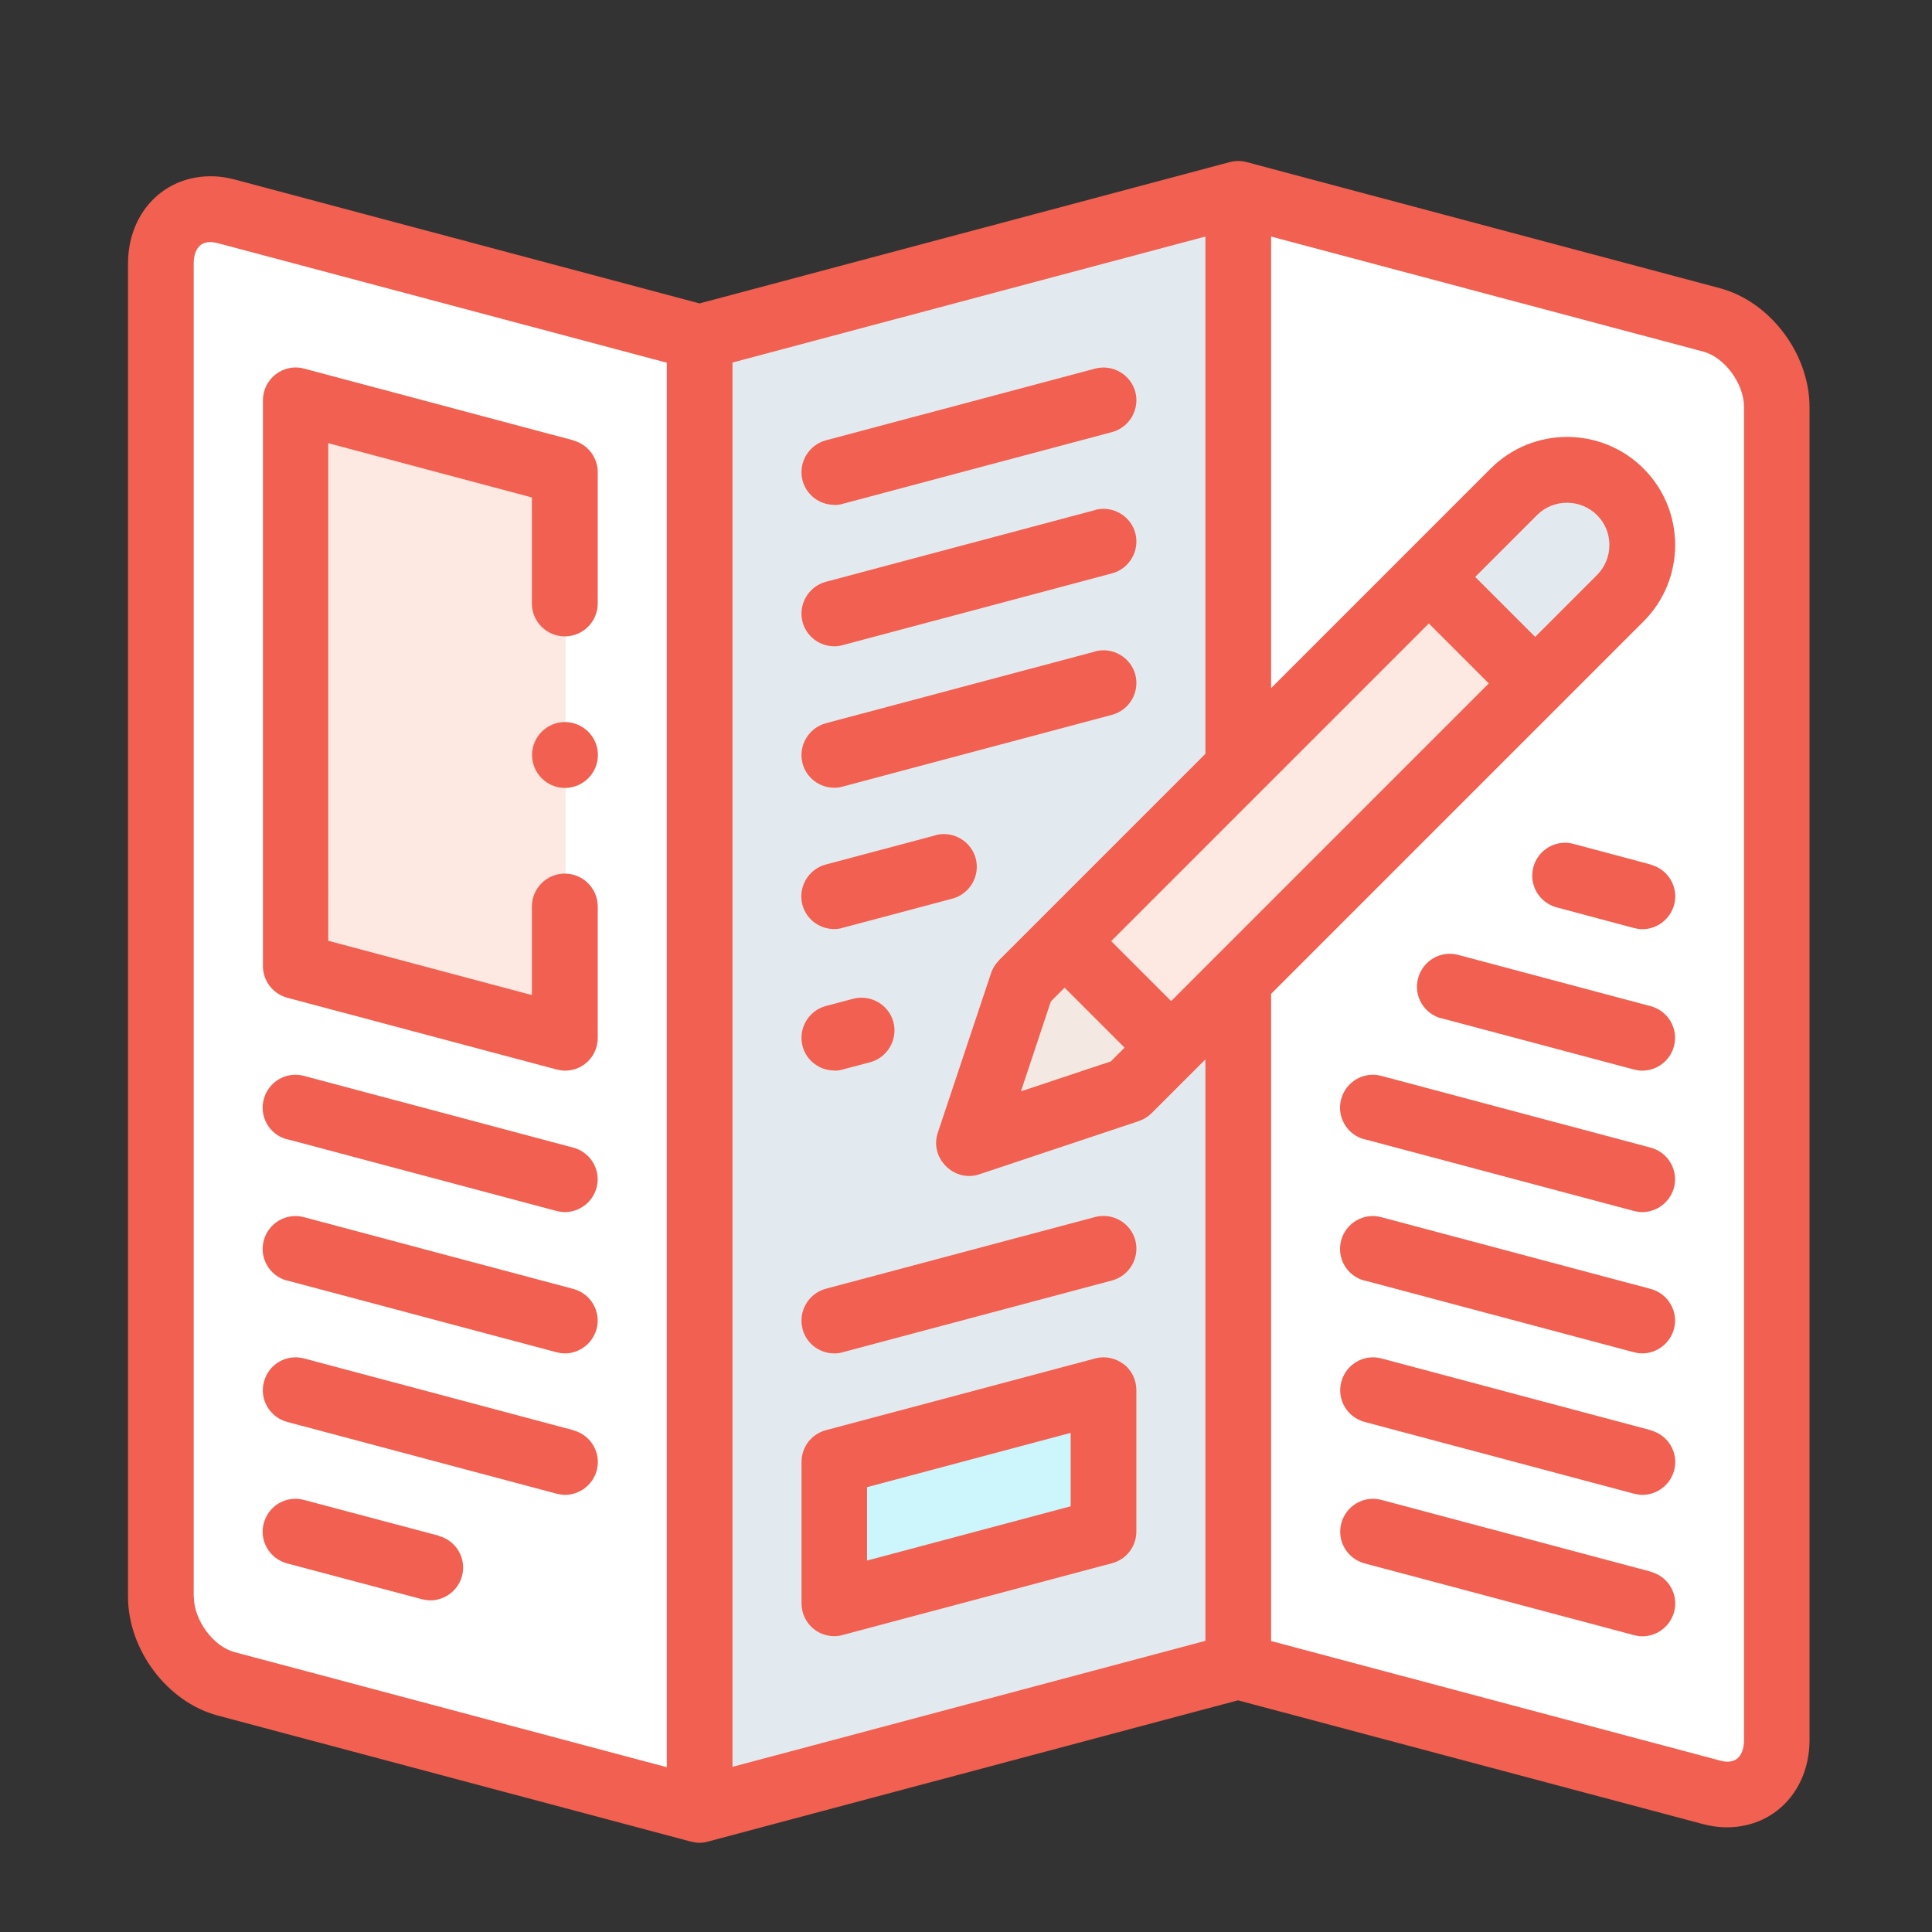
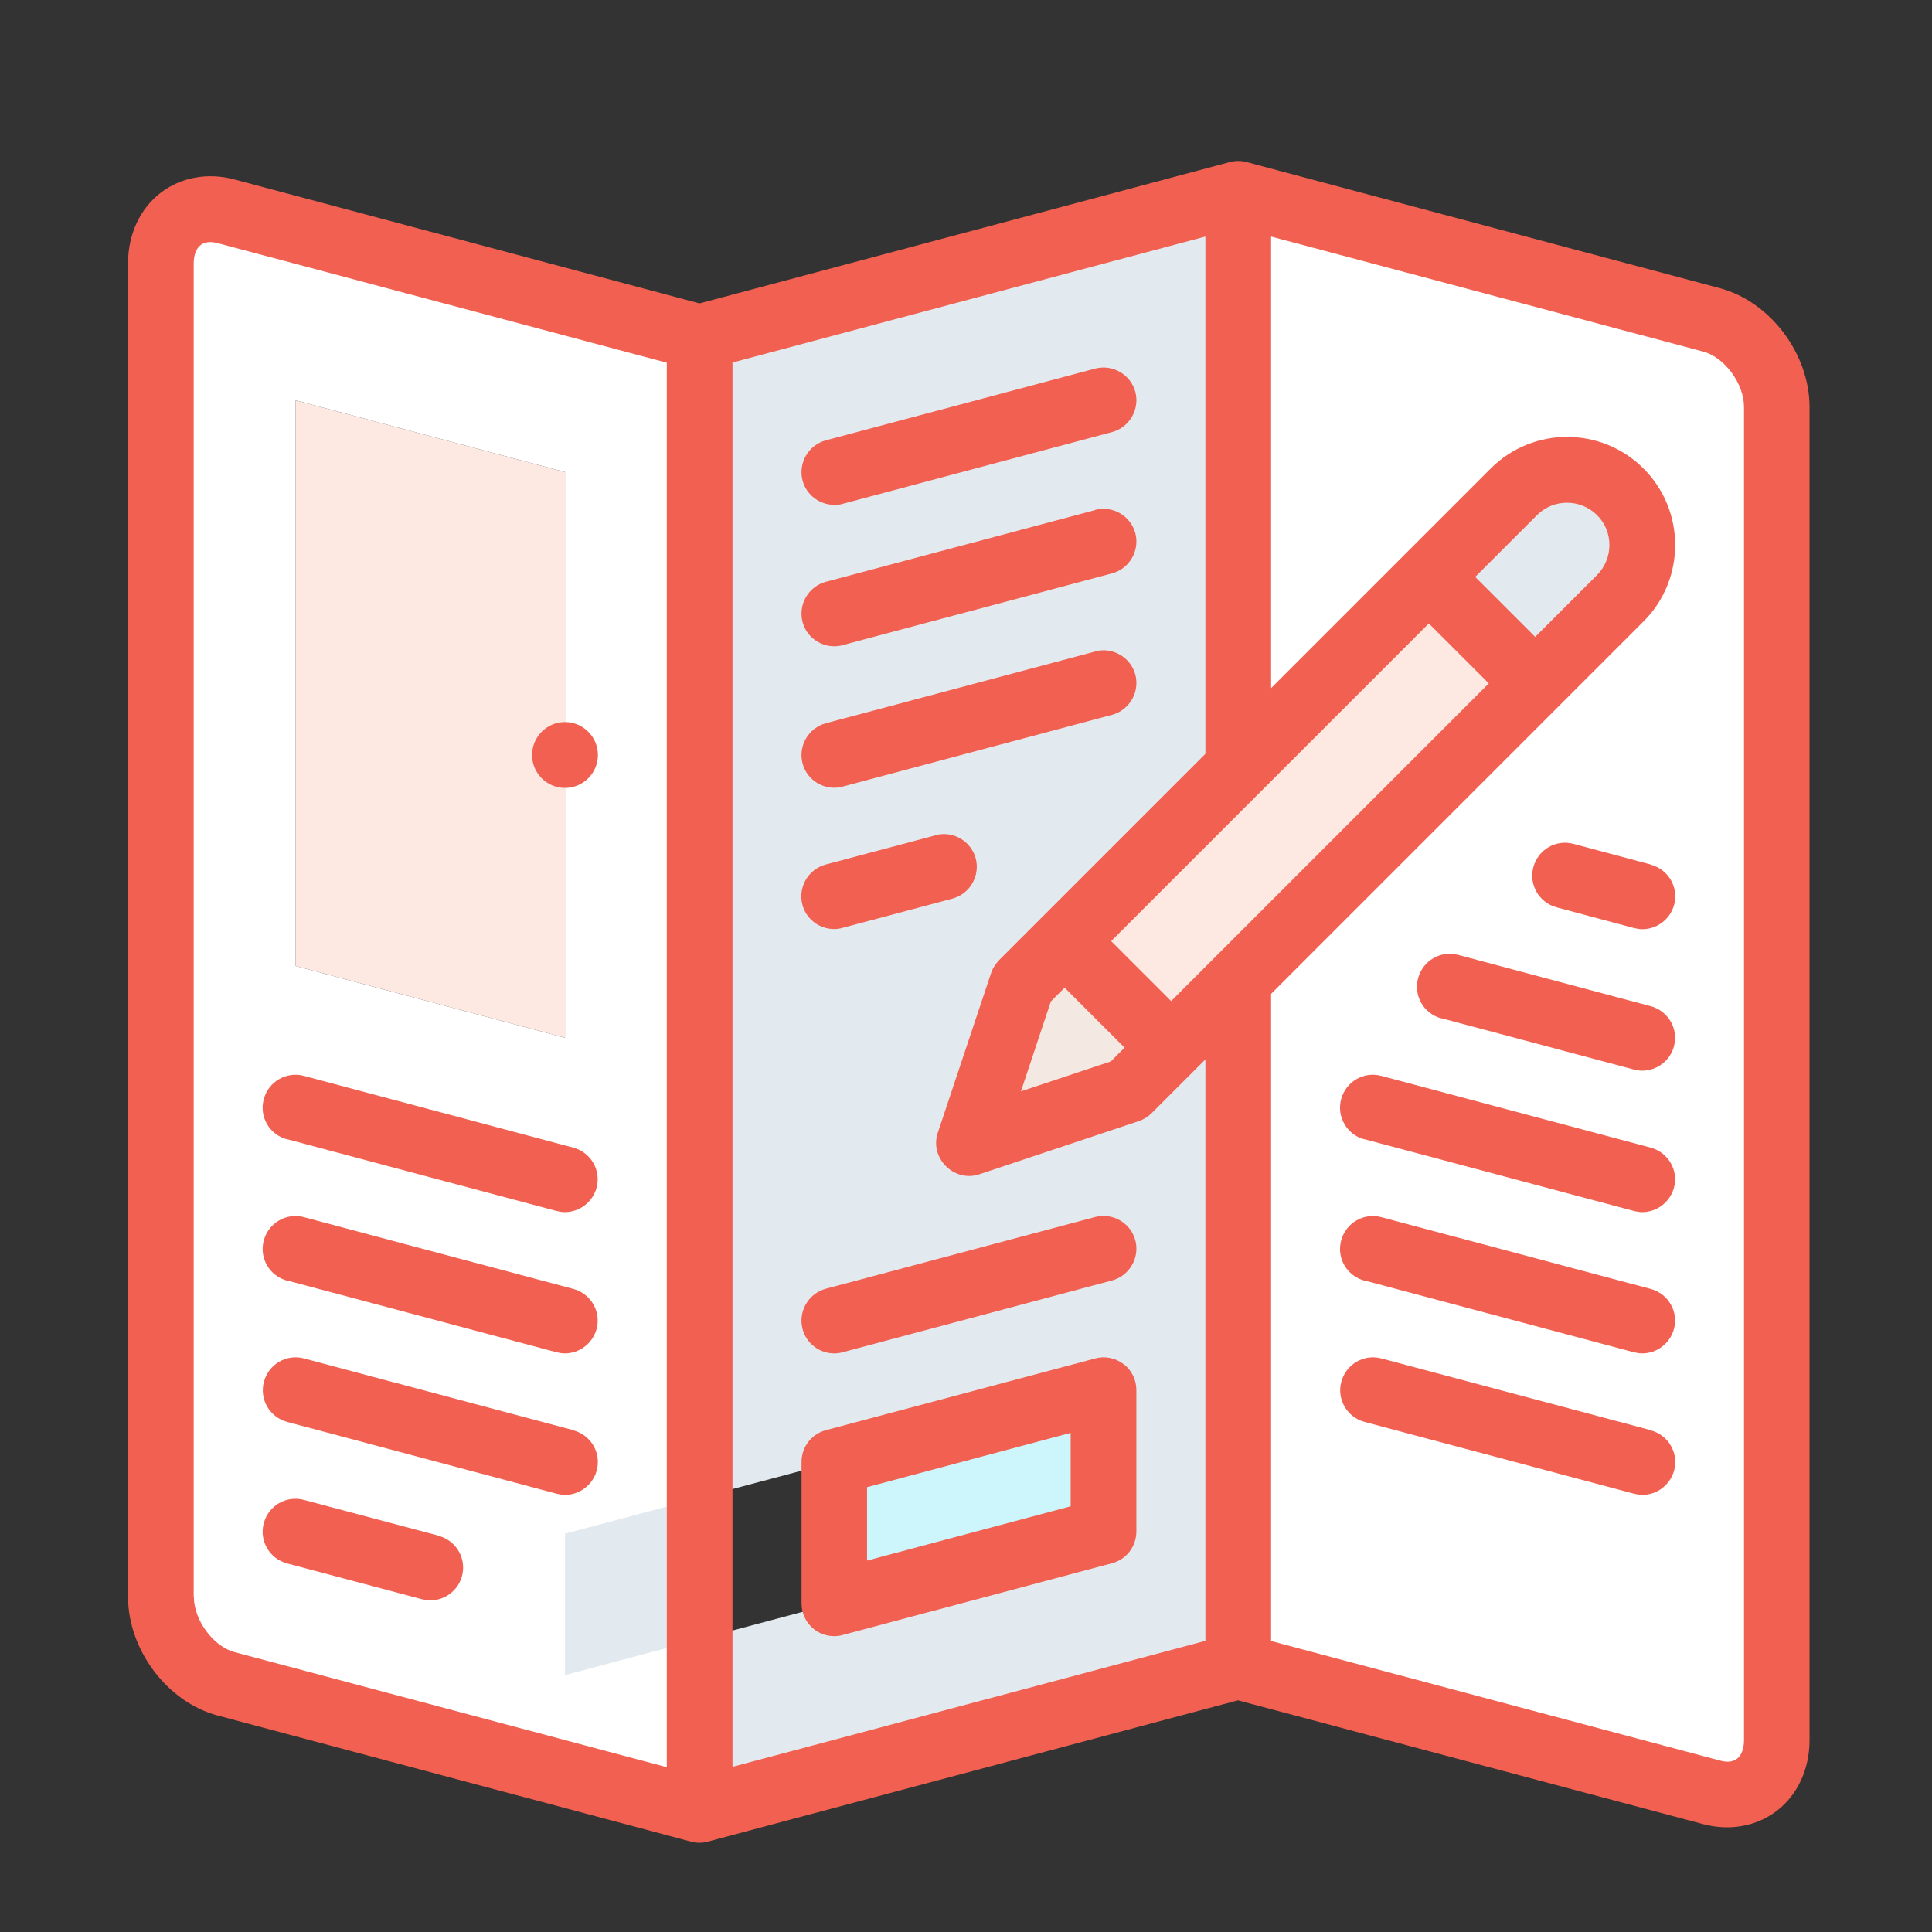
<svg xmlns="http://www.w3.org/2000/svg" id="Layer_1" viewBox="0 0 115 115">
  <rect x="0" y="0" width="115" height="115" fill="#333333" stroke="none" />
  <defs>
    <style>.cls-1{fill:#fff;}.cls-1,.cls-2,.cls-3,.cls-4,.cls-5{fill-rule:evenodd;}.cls-2{fill:#fde8e2;}.cls-3{fill:#f4e9e2;}.cls-4{fill:#e3eaef;}.cls-6{fill:#f16050;}.cls-5{fill:#ccf5fc;}</style>
  </defs>
  <g>
    <path class="cls-2" d="M33.63,61.77V28.1l-16.03-4.27V57.5l16.03,4.27Z" />
    <path class="cls-1" d="M33.63,61.77l-16.03-4.27V23.83l16.03,4.27V61.77Zm8.02-41.69L13.45,12.57c-2.13-.57-3.87,.83-3.87,3.12V95.04c0,2.28,1.74,4.61,3.87,5.18l28.19,7.51V20.08Z" />
-     <path class="cls-4" d="M41.64,20.08V107.73l32.06-8.54V58.35l-6.53,6.53-9.5,3.17,3.17-9.5,12.87-12.87V11.54l-32.06,8.54Zm8.02,66.94l16.03-4.27v8.42l-16.03,4.27v-8.42Z" />
+     <path class="cls-4" d="M41.64,20.08V107.73l32.06-8.54V58.35l-6.53,6.53-9.5,3.17,3.17-9.5,12.87-12.87V11.54l-32.06,8.54Zm8.02,66.94v8.42l-16.03,4.27v-8.42Z" />
    <path class="cls-5" d="M65.69,82.75l-16.03,4.27v8.42l16.03-4.27v-8.42Z" />
    <path class="cls-1" d="M73.7,58.35v40.84l28.19,7.51c2.13,.57,3.87-.83,3.87-3.12V24.23c0-2.28-1.74-4.61-3.87-5.18l-28.19-7.51V45.69l16.41-16.41c1.74-1.74,4.59-1.74,6.33,0,1.74,1.74,1.74,4.59,0,6.33l-22.74,22.74Z" />
    <g>
      <path class="cls-4" d="M85.05,34.34l6.33,6.33,5.07-5.07c1.74-1.74,1.74-4.59,0-6.33s-4.59-1.74-6.33,0l-5.07,5.07Z" />
      <path class="cls-2" d="M63.36,56.02l21.67-21.67,6.33,6.33-21.67,21.67-6.33-6.33Z" />
      <path class="cls-3" d="M69.7,62.35l-6.33-6.33-2.53,2.53-3.17,9.5,9.5-3.17,2.53-2.53Z" />
    </g>
  </g>
  <g>
    <path class="cls-6" d="M102.4,17.16l-28.19-7.51c-.33-.09-.68-.09-1.01,0l-31.56,8.41L13.95,10.68c-1.58-.42-3.18-.13-4.38,.79-1.24,.95-1.95,2.49-1.95,4.21V95.04c0,3.17,2.34,6.27,5.32,7.07l28.19,7.51c.17,.04,.33,.07,.5,.07s.34-.02,.5-.07l31.56-8.41,27.69,7.37c1.58,.42,3.18,.13,4.38-.79,1.24-.95,1.95-2.49,1.95-4.21V24.23c0-3.17-2.34-6.27-5.32-7.07Zm-11.02,20.75l-3.57-3.57,3.68-3.68c.98-.98,2.58-.98,3.57,0s.98,2.58,0,3.57l-3.68,3.68Zm-6.33-.8l3.57,3.57-18.91,18.91-3.57-3.57,18.91-18.91Zm-22.5,22.5l.82-.82,3.57,3.57-.82,.82-5.35,1.78,1.78-5.35Zm-3.09-2.44c-.21,.21-.38,.48-.47,.76l-3.17,9.5c-.5,1.5,.97,2.97,2.47,2.47l9.5-3.17c.29-.1,.55-.26,.76-.47l3.2-3.2v34.61l-28.15,7.5V21.58l28.15-7.5v30.79l-12.29,12.29ZM11.53,95.04V15.69c0-.5,.15-.91,.42-1.11,.17-.13,.37-.17,.57-.17,.15,0,.3,.03,.43,.06l26.74,7.12V105.19l-25.73-6.85c-1.27-.34-2.42-1.91-2.42-3.29h0Zm92.28,8.54c0,.5-.15,.91-.42,1.11-.3,.23-.71,.19-.99,.11l-26.74-7.12V59.16l22.17-22.17c2.51-2.51,2.51-6.59,0-9.1-2.51-2.51-6.59-2.51-9.1,0l-13.07,13.07V14.08l25.73,6.85c1.27,.34,2.42,1.91,2.42,3.29V103.58Z" />
    <path class="cls-6" d="M49.66,30.06c.17,0,.34-.02,.5-.07l16.03-4.27c1.04-.28,1.66-1.35,1.39-2.39-.28-1.04-1.35-1.66-2.39-1.39l-16.03,4.27c-1.04,.28-1.66,1.35-1.39,2.39,.23,.87,1.02,1.45,1.89,1.45h0Z" />
    <path class="cls-6" d="M65.19,30.36l-16.03,4.27c-1.04,.28-1.66,1.35-1.39,2.39,.23,.87,1.02,1.45,1.89,1.45,.17,0,.34-.02,.5-.07l16.03-4.27c1.04-.28,1.66-1.35,1.39-2.39-.28-1.04-1.35-1.66-2.39-1.39h0Z" />
    <path class="cls-6" d="M65.19,38.78l-16.03,4.27c-1.04,.28-1.66,1.35-1.39,2.39,.23,.87,1.02,1.45,1.89,1.45,.17,0,.34-.02,.5-.07l16.03-4.27c1.04-.28,1.66-1.35,1.39-2.39-.28-1.04-1.35-1.66-2.39-1.39h0Z" />
    <path class="cls-6" d="M55.69,49.72l-6.54,1.74c-1.04,.28-1.66,1.35-1.39,2.39,.23,.87,1.02,1.45,1.89,1.45,.17,0,.34-.02,.5-.07l6.54-1.74c1.04-.28,1.66-1.35,1.39-2.39-.28-1.04-1.35-1.66-2.39-1.39Z" />
-     <path class="cls-6" d="M49.66,63.73c.17,0,.34-.02,.5-.07l1.63-.43c1.04-.28,1.66-1.35,1.39-2.39-.28-1.04-1.35-1.66-2.39-1.39l-1.63,.43c-1.04,.28-1.66,1.35-1.39,2.39,.23,.87,1.02,1.45,1.89,1.45h0Z" />
    <path class="cls-6" d="M47.77,79.11c.23,.87,1.02,1.45,1.89,1.45,.17,0,.34-.02,.5-.07l16.03-4.27c1.04-.28,1.66-1.35,1.39-2.39-.28-1.04-1.35-1.66-2.39-1.39l-16.03,4.27c-1.04,.28-1.66,1.35-1.39,2.39h0Z" />
    <path class="cls-6" d="M66.88,81.2c-.48-.37-1.11-.5-1.69-.34l-16.03,4.27c-.86,.23-1.45,1-1.45,1.89v8.42c0,.61,.28,1.18,.76,1.55,.35,.27,.77,.4,1.19,.4,.17,0,.34-.02,.5-.07l16.03-4.27c.86-.23,1.45-1,1.45-1.89v-8.42c0-.61-.28-1.18-.76-1.55Zm-3.15,8.46l-12.12,3.23v-4.37l12.12-3.23v4.37Z" />
-     <path class="cls-6" d="M34.13,26.21l-16.03-4.27c-.59-.16-1.21-.03-1.69,.34-.48,.37-.76,.94-.76,1.55V57.5c0,.89,.6,1.66,1.45,1.89l16.03,4.27c.17,.04,.34,.07,.5,.07,.43,0,.85-.14,1.19-.4,.48-.37,.76-.94,.76-1.55v-7.82c0-1.08-.88-1.96-1.96-1.96s-1.96,.88-1.96,1.96v5.27l-12.12-3.23V26.38l12.12,3.23v6.31c0,1.08,.88,1.96,1.96,1.96s1.96-.88,1.96-1.96v-7.81c0-.89-.6-1.66-1.45-1.89h0Z" />
    <path class="cls-6" d="M17.09,67.81l16.03,4.27c.17,.04,.34,.07,.5,.07,.86,0,1.65-.58,1.89-1.45,.28-1.04-.34-2.11-1.39-2.39l-16.03-4.27c-1.04-.28-2.11,.34-2.39,1.39s.34,2.11,1.39,2.39Z" />
    <path class="cls-6" d="M17.09,76.22l16.03,4.27c.17,.04,.34,.07,.5,.07,.86,0,1.65-.58,1.89-1.45,.28-1.04-.34-2.11-1.39-2.39l-16.03-4.27c-1.04-.28-2.11,.34-2.39,1.39-.28,1.04,.34,2.11,1.39,2.39Z" />
    <path class="cls-6" d="M34.13,85.13l-16.03-4.27c-1.05-.28-2.11,.34-2.39,1.39-.28,1.04,.34,2.11,1.39,2.39l16.03,4.27c.17,.04,.34,.07,.5,.07,.86,0,1.65-.58,1.89-1.45,.28-1.04-.34-2.11-1.39-2.39Z" />
    <path class="cls-6" d="M26.11,91.41l-8.02-2.13c-1.05-.28-2.11,.34-2.39,1.39-.28,1.04,.34,2.11,1.39,2.39l8.02,2.13c.17,.04,.34,.07,.5,.07,.86,0,1.66-.58,1.89-1.45,.28-1.04-.34-2.11-1.39-2.39Z" />
    <path class="cls-6" d="M98.26,51.46l-4.6-1.23c-1.04-.28-2.11,.34-2.39,1.39-.28,1.04,.34,2.11,1.39,2.39l4.6,1.23c.17,.04,.34,.07,.5,.07,.86,0,1.65-.58,1.89-1.45,.28-1.04-.34-2.11-1.39-2.39h0Z" />
    <path class="cls-6" d="M85.8,60.61l11.45,3.05c.17,.04,.34,.07,.5,.07,.86,0,1.66-.58,1.89-1.45,.28-1.04-.34-2.11-1.39-2.39l-11.45-3.05c-1.04-.28-2.11,.34-2.39,1.39s.34,2.11,1.39,2.39Z" />
    <path class="cls-6" d="M81.22,67.81l16.03,4.27c.17,.04,.34,.07,.5,.07,.86,0,1.65-.58,1.89-1.45,.28-1.04-.34-2.11-1.39-2.39l-16.03-4.27c-1.04-.28-2.11,.34-2.39,1.39-.28,1.04,.34,2.11,1.39,2.39Z" />
    <path class="cls-6" d="M81.22,76.22l16.03,4.27c.17,.04,.34,.07,.5,.07,.86,0,1.65-.58,1.89-1.45,.28-1.04-.34-2.11-1.39-2.39l-16.03-4.27c-1.04-.28-2.11,.34-2.39,1.39-.28,1.04,.34,2.11,1.39,2.39Z" />
    <path class="cls-6" d="M98.26,85.13l-16.03-4.27c-1.04-.28-2.11,.34-2.39,1.39-.28,1.04,.34,2.11,1.39,2.39l16.03,4.27c.17,.04,.34,.07,.5,.07,.86,0,1.65-.58,1.89-1.45,.28-1.04-.34-2.11-1.39-2.39Z" />
-     <path class="cls-6" d="M98.26,93.55l-16.03-4.27c-1.04-.28-2.11,.34-2.39,1.39-.28,1.04,.34,2.11,1.39,2.39l16.03,4.27c.17,.04,.34,.07,.5,.07,.86,0,1.65-.58,1.89-1.45,.28-1.04-.34-2.11-1.39-2.39Z" />
    <path class="cls-6" d="M33.63,42.98c-1.08,0-1.96,.88-1.96,1.96s.88,1.96,1.96,1.96,1.96-.88,1.96-1.96h0c0-1.08-.88-1.96-1.96-1.96Z" />
  </g>
</svg>